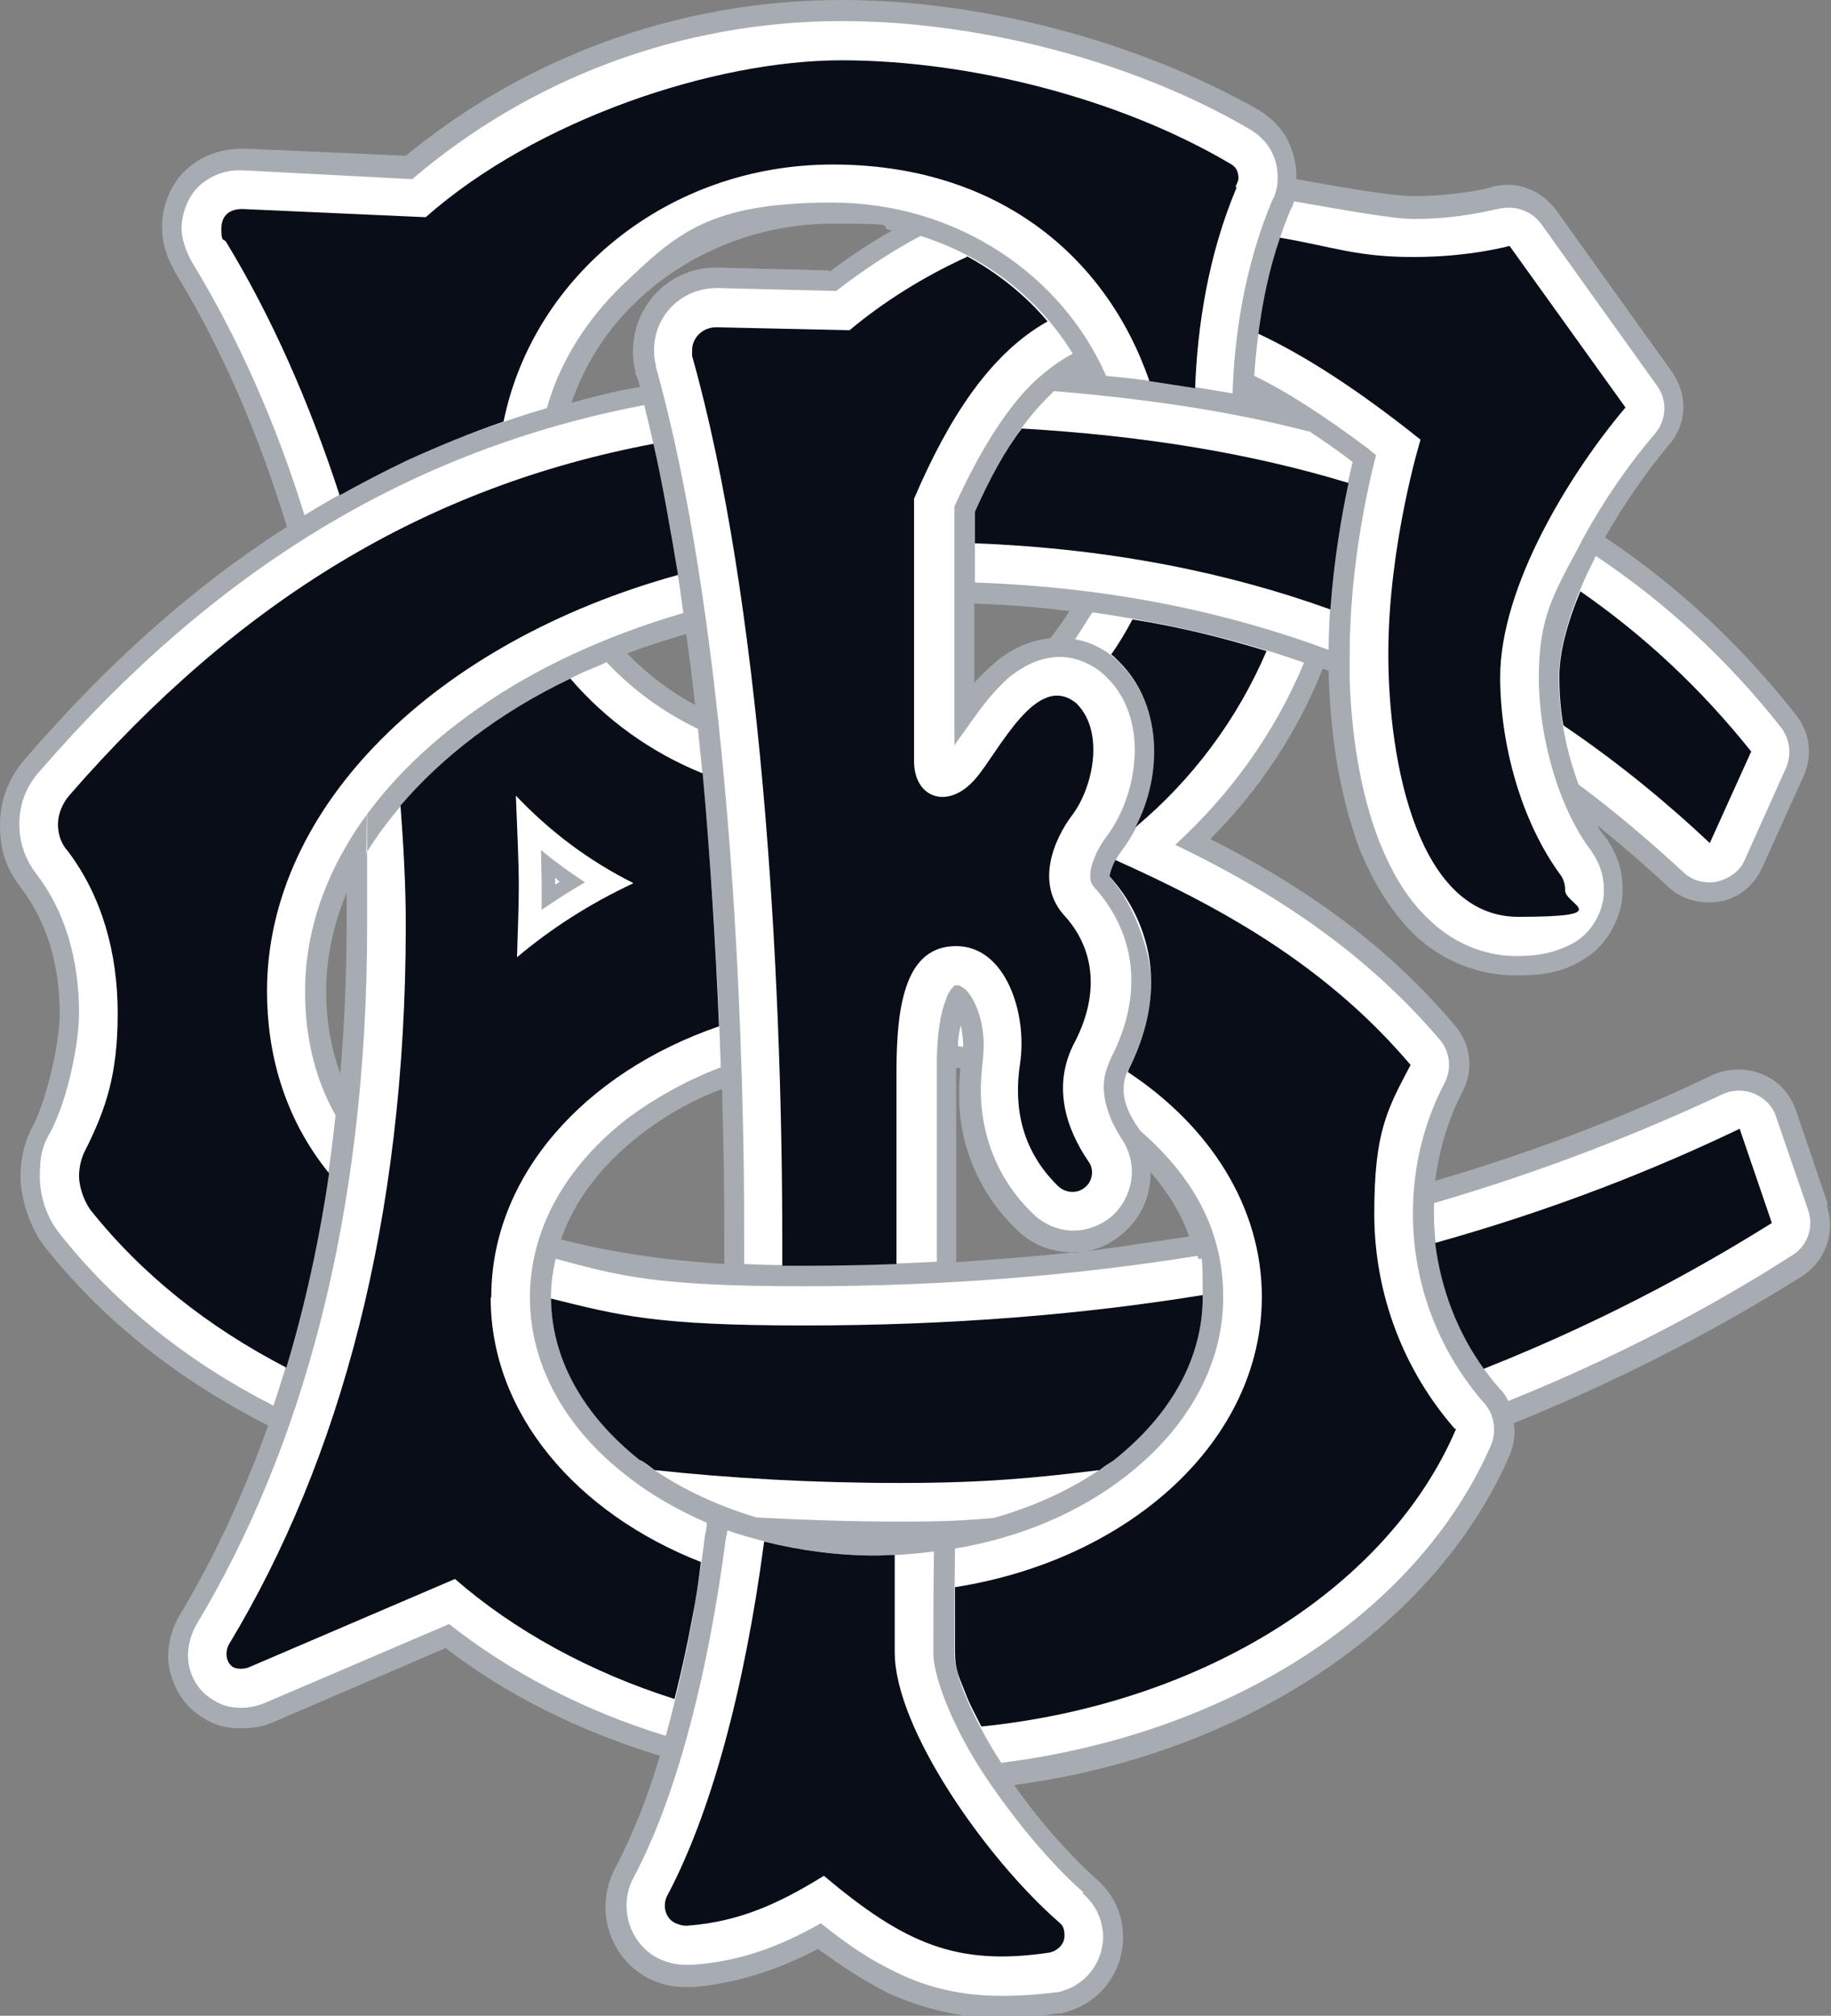
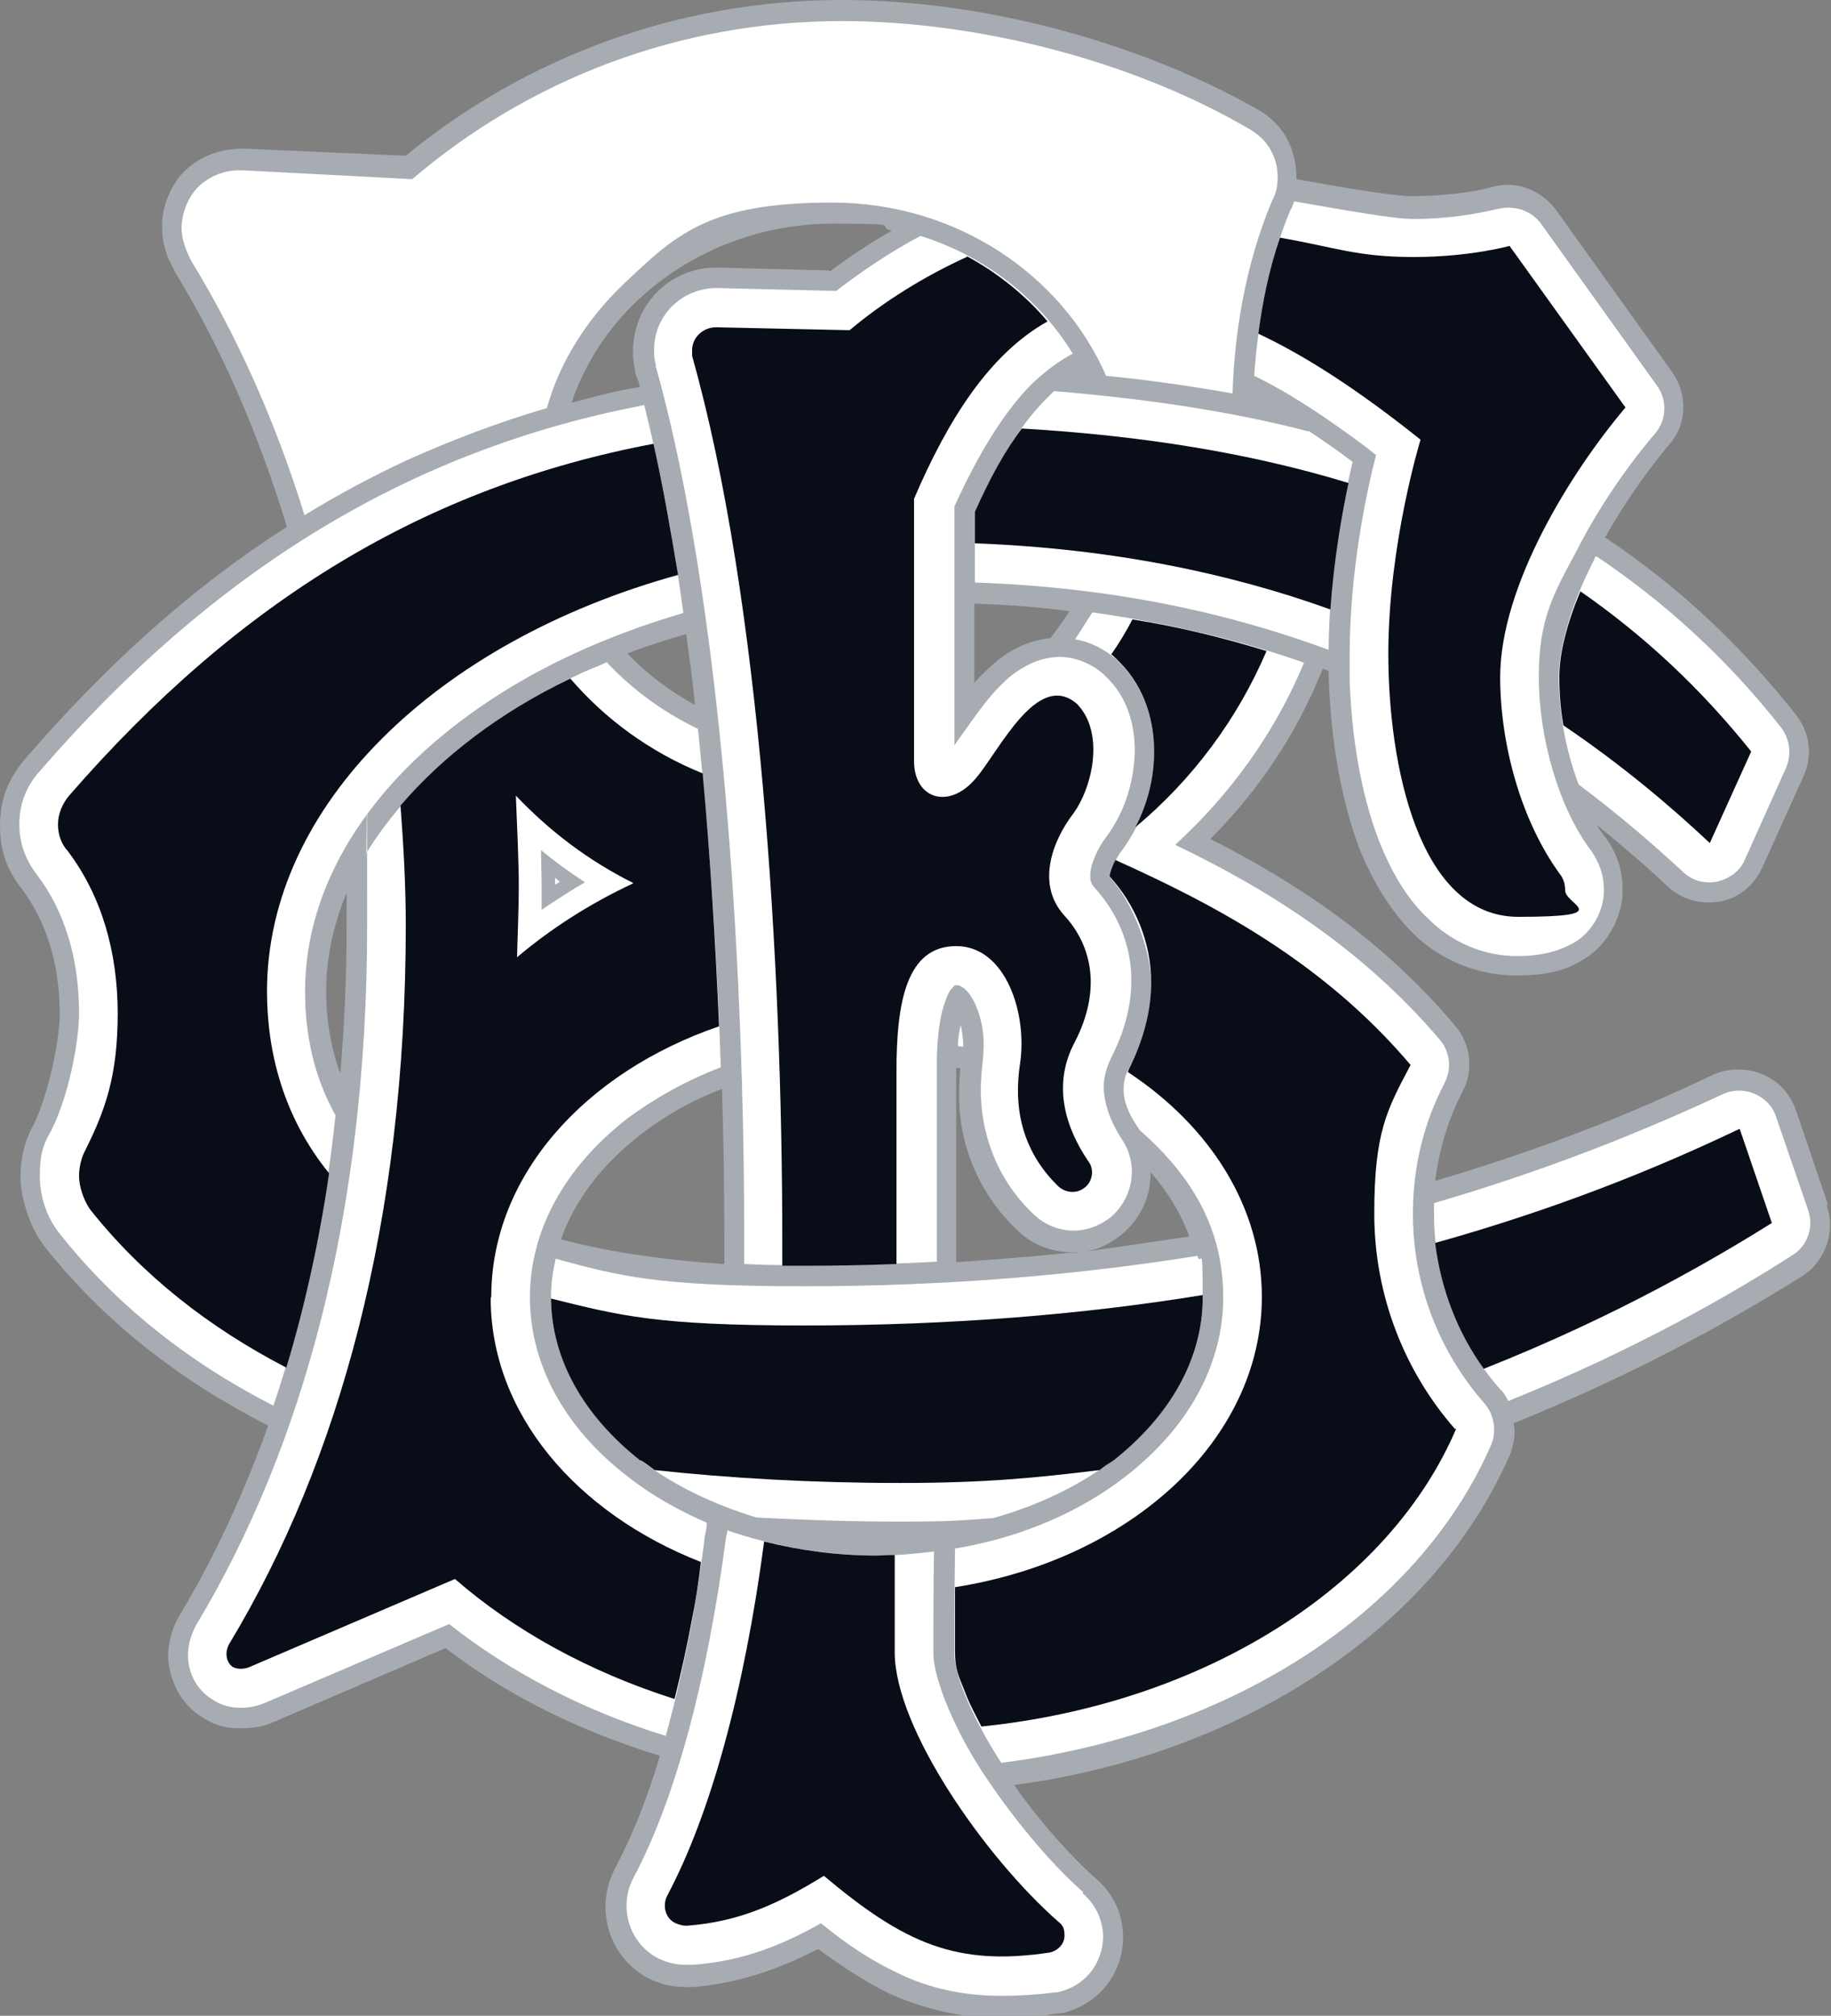
<svg xmlns="http://www.w3.org/2000/svg" id="Livello_1" version="1.1" viewBox="0 0 312.7 344.3">
  <rect x="0" y="0" width="312.7" height="344.3" fill="#808080" stroke="none" />
  <defs>
    <style>
      .st0 {
        fill: #120d15;
      }

      .st1 {
        fill: #fff;
      }

      .st2 {
        fill: #090d18;
      }

      .st3 {
        fill: #a7acb2;
      }
    </style>
  </defs>
  <path class="st3" d="M183.4,213.9c-6.4.7-13.2,1.2-20.1,1.7,0-9.9,0-20.6,0-32.4s0-.5,0-.8c.2,0,.5,0,.7.1-.1,1.3-.2,2.7-.2,4-.2,7.8,2.7,16.6,9.6,23.3,2.7,2.8,6.2,4.1,9.8,4.1h0c.5,0,.9,0,1.3,0h0c.5,0,.8-.1,1.3-.2,2-.4,4-1.4,5.7-2.8,3.3-2.7,5-6.5,5-10.5,0,0,0-.1,0-.2,3,3.5,5.2,7.1,6.6,11-5.5.8-11.3,1.7-17.2,2.5-.5.1-.8.1-1.3.2h0c-.4,0-.8.1-1.3.1M141.6,46.2l-19.1-.5h-.2c-7.8,0-14.1,6.2-14.2,14.2,0,1.4.1,2.3.4,3.5v.4c.3.7.6,1.4.8,2.3h0c-4,.6-8,1.7-11.7,2.7,2.3-6.7,6.1-12.6,11.3-17.5,8.5-8,20.3-13.1,33.4-13.1s6.8.4,10,1.2c-3.7,2.1-7.3,4.5-10.6,7M107.2,111.6c3.3-1.3,6.6-2.3,10-3.3.5,3.9,1.1,8,1.5,12.1-4.3-2.3-8.2-5.3-11.5-8.7M123.6,215.9c-10.9-.7-20.2-2.2-27.8-4.2,2.3-6.6,6.9-12.7,13.6-17.9,4-3.1,8.6-5.8,13.9-7.8.3,9.1.4,18.1.4,26.3s0,2.4,0,3.6M182.7,104.3c-1,1.6-2.1,3.1-3.3,4.7-3.9.4-6.9,2.1-8.9,3.7-1.7,1.4-2.9,2.6-4.1,3.9v-13.5c5.7.2,11.1.6,16.3,1.3M58.2,183.6c-1.7-4.6-2.5-9.4-2.5-14.3,0-5.6,1.2-11.3,3.5-16.8,0,1.9,0,3.7,0,5.5,0,8.7-.4,17.4-1.1,25.6M312.1,205.5l-5.4-15.9c-1-2.8-3-5-5.7-6.1-2.6-1.1-5.6-1.1-8.3,0-13.3,6.4-28.9,12.7-47.6,18.2.7-5.5,2.3-10.7,4.7-15.3,1.9-3.6,1.4-8.1-1.3-11.2-12.6-15-27.6-24.7-41.8-31.9,8.2-8.2,14.8-18,19.2-29.1l1,.4c.2,9.5,1.6,20.5,5.2,30.2,2.1,5.2,5,10.4,9.3,14.7,4.4,4.3,10.8,7.2,17.7,7.1,4,0,7.8-.4,11.6-2.9,3.8-2.3,6.3-7.1,6.4-11.1v-.4s0-.1,0-.5c0-3.9-1.5-6.6-2.7-8.4-.6-.7-1.2-1.5-1.7-2.4,4.4,3.6,8.5,7.1,12.1,10.5,2.4,2.3,5.7,3.1,8.9,2.6,3.3-.6,5.9-2.8,7.3-5.9l7-15.5c1.6-3.5,1.1-7.4-1.2-10.4-9.6-12.2-20.5-22.3-32.7-30.4,3.4-6,7.4-11.6,10.9-15.8,3.1-3.4,3.3-8.5.6-12.4l-19.9-27.8c-2.6-3.4-6.9-5.1-11.1-3.8-.5.2-6,1.5-13.5,1.5-2.9,0-10.9-1.3-19.7-2.9v-.4c0-1.3-.2-3.6-1.4-6.1-1.2-2.5-3.4-4.4-5.2-5.4C194,6.9,167.4,0,143.8,0c-28.3,0-54.3,10-74.5,26.6l-27.4-1.2h-.5c-2.8,0-6.3.7-9.3,3.3-3,2.5-4.6,7-4.4,10.3,0,2.5.6,3.7.9,4.8.5,1.2.9,1.8,1.3,2.7,7.8,12.7,14.2,27.4,19.1,43.5-15.9,10.1-30.7,23.4-44.6,39.5-2.7,3.1-4.4,6.7-4.4,11.5s1.4,7.8,3.7,10.8c4.2,5.6,6.5,12.8,6.5,21.4,0,4.5-1.9,13.4-4.3,18.6-1.6,2.8-2.4,5.8-2.4,9.2s1.5,8.6,4.1,11.9c10.2,12.9,23.1,22.9,38.2,30.6-4.2,11.7-9.2,22.5-15,32.2-1.3,2.1-2,4.4-2.1,7.1,0,1.6.4,3.4,1.3,5.4.9,2,2.5,3.9,4.5,5.1,2.7,1.8,5,1.9,6.7,1.9,2.2,0,3.8-.3,5.6-1.1h0l29.3-12.6c10.5,8.1,22.9,14.2,36.6,18.4-2.3,7.8-5,14.2-7.7,19.3-1.1,2.1-1.6,4.4-1.6,6.5,0,4.9,2.6,9.7,7.3,12.2,2.2,1.1,4.3,1.5,6.3,1.5s.8,0,1.4,0c8.1-.7,14.9-3.2,21.3-6.5,4,2.9,7.8,5.4,11.9,7.5,6,2.7,12.5,4.3,19.3,4.3h.2c3.1,0,6.3-.3,9.6-.8h.5c6.3-1.4,10.5-6.6,10.6-12.9,0-4.3-1.8-7.6-4.5-10-4.4-3.9-9.7-9.8-14.1-16.1,16.4-2.2,31.5-7.2,44.6-14.5,18.2-10.1,32.5-24.5,40.1-42,.6-1.7,1-3.5.6-5.3,23-9.3,40-19.3,49.4-25.2,3.8-2.5,5.6-7.4,4.1-11.9" />
  <path class="st1" d="M244.9,205.4c0,.7,0,1.3,0,1.8,0,11.6,4.2,22,11.3,30.1.6.5,1,1.3,1.4,2,22.6-9.1,39.3-19,48.5-24.9,2.6-1.6,3.7-4.8,2.7-7.7l-5.5-16c-.6-1.8-1.9-3.1-3.7-3.9-1.7-.7-3.7-.7-5.4.1-13.7,6.4-30.1,13-49.3,18.6" />
  <path class="st1" d="M272.6,95c11.8,7.9,22.4,17.6,31.6,29.3,1.5,2,1.8,4.6.8,6.9l-7,15.6c-.8,2-2.7,3.3-4.8,3.8-2.1.4-4.3-.2-5.8-1.7-5.2-4.8-11.1-9.9-17.8-14.9-2.2-5.8-3.4-12.5-3.4-18.3,0-5.2,2.3-12.9,6.1-20.2,0-.2.1-.4.2-.4" />
  <path class="st2" d="M302.6,208.9l-5.5-16.1c-14.4,6.9-31.6,13.8-52,19.5,1,8.1,3.9,15.4,8.3,21.5,23-9.1,39.9-19.1,49.2-24.9" />
  <path class="st2" d="M299.1,128.4c-8.7-10.9-18.4-19.9-29.2-27.4-2.3,5.5-3.6,10.6-3.6,14.6,0,2.7.2,5.5.7,8.3,9.9,6.7,18.2,13.7,25,20.1l7.1-15.7Z" />
  <path class="st1" d="M88.6,151.5c0,4-.2,8.1-.3,12.1,5.6-4.9,12.3-9.2,19.8-12.7-7.5-3.8-14.1-8.9-20-14.9.2,5.1.5,10.3.5,15.5" />
  <path class="st0" d="M89.2,168c-.8,0-1.5-.2-2.2-.5-1.9-.9-3.1-2.8-3-5,.1-3.7.2-7.5.2-11.2s-.2-8.3-.4-12.4v-1.9c-.2-2.2,1.1-4.2,3.1-5.1,2-.9,4.4-.4,5.9,1.2,5.2,5.5,10.7,9.7,16.9,13,1.8.9,2.9,2.8,2.8,4.8,0,2-1.2,3.8-3,4.7-6.3,3-12,6.8-16.9,11.1-1,.9-2.2,1.3-3.5,1.3M94.7,149.1c0,.8,0,1.5,0,2.3s0,.4,0,.6c.7-.4,1.4-.9,2.1-1.3-.7-.5-1.4-1-2.1-1.5" />
  <path class="st1" d="M230.5,112.3c0,1.3,0,2.5,0,3.9.3,8.9,1.7,18.8,5,27.4,2,5,4.6,9.8,8.5,13.4,3.8,3.8,9.3,6.4,15.3,6.3,3.6,0,6.8-.7,9.7-2.4,3-1.8,4.8-5.4,4.9-8.3v-.3s0-.5,0-.5c0-2.8-1.1-4.9-2.1-6.4-5.7-7.5-9-19.6-9-29.7s2.5-14.2,6.5-21.7c3.9-7.7,9.1-15,13.4-20,1.9-2.3,2.1-5.6.3-8.1l-19.9-27.8c-1.7-2.2-4.6-3.1-7.3-2.4h-.1c-1,.2-6.5,1.7-14.3,1.7-3.6,0-11.6-1.5-20.4-3-.2.7-.4,1.2-.6,1.4h0c-3.9,9.4-5.6,19.4-6.2,28.4,5.8,2.8,12.2,7,19.4,12.4.5.4.9.8,1.4,1.1-1.7,6.7-4.5,19.9-4.5,34.1v.6h0Z" />
  <path class="st1" d="M119.2,124.5c2,19.1,3.3,39.1,3.9,57.8-6,2.3-11.3,5.3-15.9,8.7-10.7,8.3-16.7,19.1-16.7,30.6s6,22.4,16.7,30.6c3.9,3.1,8.5,5.7,13.5,7.9,0,.6-.1,1.4-.3,2.1-.6,5-1.4,9.7-2.1,14.2-1.4,7.3-2.9,14-4.6,20.1-14-4.3-26.6-10.9-37-19.1l-31.3,13.4c-1.4.6-2.7.9-4.3.9-1.3,0-3-.2-4.8-1.4-3.1-1.9-4.2-5.1-4.2-7.5,0-2,.6-3.8,1.5-5.4,18-30,29.1-69.8,29.1-119.3s0-8.2-.2-12.3c.2-.3-.2.4,0,0,7.1-11.6,19.9-22.9,36.3-30.6,1.6-.8,3.2-1.3,4.8-2.1,4.4,4.7,9.6,8.5,15.6,11.4" />
  <path class="st1" d="M110,69.1c2.7,10.8,5,22.8,6.7,35.6-13.3,3.9-25.2,9.4-34.9,16.2-18.9,13.1-29.7,30.4-29.7,48.4,0,7.2,1.4,14.4,5.2,21.2-1.9,18.2-5.6,34.7-10.6,49.6-14.5-7.4-26.9-17.2-36.6-29.5-2.1-2.7-3.3-6.1-3.3-9.8s.6-5.4,1.9-7.6c2.9-5.6,4.8-15,4.8-20.2,0-9.1-2.4-17.3-7.2-23.6-1.8-2.3-3-5.2-3-8.6,0-3.8,1.4-6.8,3.6-9.2,29.7-34.3,63.2-54.8,103.1-62.4" />
  <path class="st1" d="M164.5,178.8c-.3,0-.5-.1-.9-.1,0-1.3.2-2.5.5-3.6.2,1.1.4,2.5.4,3.5v.2Z" />
  <path class="st3" d="M171,301" />
  <path class="st3" d="M171,301" />
  <path class="st2" d="M108.1,150.9c-7.5,3.5-14.1,7.8-19.8,12.6.1-4.1.3-8.1.3-12.2s-.3-10.3-.5-15.4c5.8,6.1,12.4,11.1,20,14.9M83.9,221.5c0-20.6,15.9-38.3,38.9-46.2-.6-14.2-1.5-28.9-2.8-43.2-8.9-3.6-16.6-9.2-22.6-16.2-12.1,5.8-21.9,13.4-29,21.7.5,6.7.9,13.5.9,20.4,0,50.5-11.3,91.5-30.1,122.7-.8,1.3-.7,3.1.5,4,.8.5,2.2.4,3,0l35-15c10.1,8.8,23,15.9,37.5,20.5,1.1-4.4,2.1-8.9,3-13.7.6-3,1.1-6.3,1.5-9.7-21.2-8.3-35.9-25.3-35.9-45.1" />
  <path class="st2" d="M45.6,169.3c0-31.6,28.9-59.7,70.2-71.1-1.3-7.9-2.6-15.3-4.2-22.4-38.6,7.3-70.6,26.5-99.8,60.1-1.1,1.3-1.9,3.1-1.9,4.9s.6,3.4,1.7,4.6c5.8,7.7,8.5,17.3,8.5,27.7s-2,16.3-5.5,23.3c-.7,1.3-1.1,2.9-1.1,4.5s.7,4,1.9,5.7c8.9,11.2,20.2,20.1,33.5,27,3.1-10.3,5.6-21.5,7.3-33.2-7.8-9.6-10.6-20.7-10.6-31.1" />
  <path class="st3" d="M183.4,213.9c.9,0,1.9-.1,2.7-.3-.9.1-1.8.2-2.7.3" />
  <path class="st1" d="M186.6,104.6c13.3,1.9,25.4,4.8,36.1,8.6-5,12-12.5,22.4-22,31.1,15.2,7.3,31.6,17.3,45.2,33.3,1.7,2,2.1,4.9.8,7.4-3.5,6.7-5.4,14.2-5.4,22.3,0,12.4,4.6,23.7,12.2,32.4,1.7,1.9,2.1,4.7,1.2,7-12.6,29-44.9,49.5-83.7,54.4-.2-.2.1.2,0,0-2.5-3.8-4.8-8.2-6.1-11.4-1.4-3.3-2-6.2-1.9-7.4,0-4.6,0-9.6.1-17.8,11.4-1.9,21.4-6.3,29.1-12.3,10.6-8.2,16.7-19,16.7-30.6s-5.2-20.6-14.2-28.5c0-.1-.2-.2-.2-.3-1.8-2.5-2.7-4.9-2.6-6.9,0-1,.2-2.1.8-3.2,2.5-4.8,3.9-9.8,3.9-14.8s-2.8-13.4-7.1-18.1c0-.6.9-3,2-4.4,3.5-4.7,5.5-10.3,5.6-17,0-4.8-1.3-10.6-5.9-15.2l-.6-.6c-1.8-1.6-4.4-3-7-3.4,1-1.5,1.9-3,2.9-4.5" />
  <path class="st1" d="M210.5,67.2c-6.9-1.2-14.2-2.3-21.6-3-7.5-17.2-25.5-29.6-46.8-29.6s-26.7,5.5-35.8,14.1c-6.1,5.9-10.7,13.1-12.9,21-8.2,2.4-16.1,5.4-23.9,8.9-6,2.8-11.8,5.9-17.5,9.4-4.9-15.9-11.5-30.6-19.2-43.2-.4-.7-.7-1.4-1-2.1-.3-.9-.7-1.8-.8-3.6,0-2.6,1.1-5.7,3.3-7.6,2.3-1.9,4.8-2.5,7-2.4h.3l28.8,1.5C90.2,13.7,115.8,3.6,143.8,3.6c22.9,0,49.3,6.6,69.5,18.4,1.4.8,3,2.1,3.9,4,.9,1.7,1,3.3,1,4.4,0,2.1-.6,3.2-1,4-4.6,11-6.4,22.8-6.7,32.8" />
  <path class="st2" d="M189.8,111.8c.3.2.6.5.8.7l.6.6c4.5,4.5,5.9,10.4,5.9,15.2,0,4.8-1.2,9.2-3.2,13,9.7-8.1,17.4-18.4,22.4-30.1-7.2-2.2-14.7-4.1-22.9-5.4-1.1,2.1-2.3,4.1-3.7,6.1" />
-   <path class="st2" d="M211,31.9c.2-.5.5-1,.5-1.4,0-1.1-.3-2-1.5-2.6-19-11.2-44.6-17.6-66.3-17.6s-52.1,10.1-71,26.8l-31.3-1.4c-2.1,0-3.6,1-3.6,3.4s.4,1.6.8,2.2c7.8,12.8,14.3,27.6,19.4,43.3,3.8-2.1,7.6-4.1,11.6-6,5.3-2.4,10.9-4.7,16.4-6.6,5.1-25,28.2-43.9,56.2-43.9s46.7,15.5,54.1,37c2.7.4,5.2.8,7.8,1.2.4-10.5,2.2-22.7,7.1-34.3" />
  <path class="st2" d="M248.5,244.1c-8.6-9.8-13.8-22.8-13.8-36.8s2.2-17.8,6.2-25.4c-14.9-17.6-33.5-27.4-50.4-35-.6,1.1-1,2.4-1,2.8,4.3,4.7,7.1,11.2,7.1,18.1,0,5-1.4,10-3.8,14.8-.1.2-.1.4-.2.5,14.1,9.3,22.9,23.1,22.9,38.4,0,24.5-22.5,44.9-52.4,49.6,0,4.5,0,7.9,0,11s.6,4.1,1.9,7.4c.6,1.6,1.6,3.4,2.6,5.4,38.3-3.9,69.7-24.1,81.1-50.9" />
  <path class="st1" d="M223.5,73.6c2.4,1.6,4.9,3.3,7.5,5.3-1.7,7.1-4,19.1-4.1,32.1-17-6.3-36.9-10.7-60.4-11.5v-12.1c3.7-8.3,7.9-15,12.1-19.2.5-.5,1-1,1.4-1.4,15.5,1.3,30.1,3.4,43.5,6.9" />
  <path class="st2" d="M174.5,73.2c-2.9,3.8-5.5,8.6-8,14.2v5.4c23.4.9,43.5,5.1,60.7,11.3.6-8.4,1.9-16,3.1-21.6-16.7-5.1-35.2-8.1-55.7-9.3" />
  <path class="st1" d="M127.1,216.1v-3.8c0-8.7-.1-17.9-.4-27.6-1.2-41.9-5.5-89.3-14.7-122.1v-.3c-.2-.6-.3-1.5-.3-2.5,0-6,4.8-10.6,10.7-10.6h.2l20.2.5c4.4-3.4,9.3-6.7,14.4-9.4,11.2,3.5,20.3,10.8,26,20.1-2.4,1.3-4.7,3-7,5.2-4.8,4.8-9.2,12.1-13.2,20.9v40.8c.8-1.2,1.9-2.6,2.9-4.1,1.9-2.6,3.9-5.4,6.8-7.8,2-1.5,4.6-3.1,8.2-3.2,2.8,0,5.6,1.2,7.6,3l.4.4c3.8,3.6,4.9,8.5,4.9,12.6-.1,5.8-2,10.9-4.9,14.8-1.5,1.9-2.8,5-2.7,6.6,0,.9.1,1.3.8,2.1,3.8,4.2,6.3,9.8,6.2,15.9,0,4.3-1.2,8.7-3.4,13-.9,1.9-1.3,3.5-1.3,5,0,2.9,1.2,6.1,3.1,9,1.1,1.6,1.7,3.6,1.7,5.5,0,3-1.3,5.8-3.6,7.8-1.9,1.5-4.2,2.3-6.3,2.3-2.7,0-5.3-1.1-7.3-3.2-6.1-6-8.6-13.7-8.6-20.8,0-1.9.2-3.7.4-5.6,0-.6.1-1.4.1-2.1,0-2.1-.4-4.5-1.2-6.4-.7-1.8-1.8-3.2-2.5-3.5-.4-.3-.5-.3-.8-.3-.6,0-.5,0-.7.3-.2.1-.9.9-1.3,2.3-1.1,2.6-1.6,7.5-1.5,12,0,11.9,0,22.7,0,32.6-7.3.4-14.8.6-22.7.6s-6.9-.1-10.2-.2" />
  <path class="st1" d="M185,323.2c-5.5-4.8-12.2-12.8-17.4-20.8-5.1-7.9-8.3-16.3-8.2-20.2,0-4.2,0-9.7.1-17.2-3.1.4-6.5.7-9.8.7-9.2,0-17.8-1.7-25.5-4.3,0,.4-.1.8-.2,1.1-3.3,25.3-9,45.5-15.8,58.2-.8,1.5-1.2,3.1-1.2,4.8,0,3.6,1.9,7.2,5.4,9,1.7.8,3.2,1.1,4.7,1.1s.7,0,1.2,0c8.4-.6,15.2-3.3,21.9-7.1,4.4,3.6,8.6,6.4,13.1,8.5,5.5,2.7,11.4,3.9,17.8,3.9h.1c3,0,5.9-.2,9.1-.6h.3c4.6-1,7.7-4.8,7.8-9.5-.1-3.1-1.4-5.6-3.5-7.4" />
  <path class="st2" d="M165.3,43.8c-7.5,3.4-14.5,7.8-20.2,12.6l-22.8-.5c-2.3,0-4.1,1.8-4.1,3.9s0,.7,0,1c11.7,41.5,15.4,104.3,15.4,151.4v4c1.1,0,2.3,0,3.5,0,5.5,0,10.8-.1,16-.3,0-10,0-21.1,0-32.9s1.7-21.4,10.2-21.4,12.2,11.6,10.9,20.1c-1.1,7.3.2,14.6,6.3,20.7,1.3,1.4,3.4,1.6,4.8.4,1.3-1,1.6-3.1.6-4.4-3.9-5.7-6.3-13.1-2.3-20.5,4.4-8.6,3.1-16.2-1.9-21.6-4.9-5.5-1.7-13,1.5-17.2,3.3-4.4,5.6-13.9.7-18.9-6.8-5.8-13.3,8.2-17.3,12.8-4.6,5.4-10.5,3.4-10.5-3v-44.8c5.9-13.8,13-24.8,22.8-30.3-3.7-4.4-8.5-8.3-13.9-11.2" />
  <path class="st2" d="M256.2,115.7c0-15.7,12.1-35.1,21.4-46.1l-19.8-27.6s-6.7,1.9-16.4,1.9-13.5-1.7-22.8-3.3c-1.9,5.5-3,11.1-3.7,16.4,8.1,3.8,17.2,9.7,27.7,18.1,0,0-5.5,17.9-5.5,36.6s5.1,44.9,22.2,44.9,7.8-2.1,8-4.6c0-1.1-.4-2.1-.9-2.7-6.7-9.2-10.2-22.3-10.2-33.7" />
  <path class="st2" d="M180.7,328.2c-12.4-10.9-27.9-33-27.9-46s0-9.7,0-16.6c-1.1,0-2.1.1-3.2.1-6.7,0-13.1-.9-19.1-2.4-3.4,25.7-9.2,46.6-16.5,60.4-1,1.8-.3,4.1,1.4,4.8.7.3,1.4.5,2.2.4,8.8-.7,15.5-3.8,23.1-8.5,13.8,11.6,22.7,15.5,38.6,13.1,1.3-.3,2.5-1.4,2.5-2.9s-.5-1.9-1.1-2.4" />
  <path class="st1" d="M190.1,249.4h0c9.9-7.8,15.3-17.6,15.3-27.9s-.3-4.8-.9-7c-19.9,3.2-42.2,5.2-67.2,5.2s-31.4-1.7-42.4-4.7c-.5,2.2-.8,4.2-.8,6.5,0,10.3,5.4,20.1,15.3,27.9,5.5,4.2,12.2,7.5,19.8,9.8,7.8.4,15.9.7,24.4.7s10.7-.2,16-.6c7.9-2.2,14.8-5.6,20.5-9.9" />
  <path class="st2" d="M109.4,249.4c.8.5,1.6,1.1,2.4,1.7,13,1.4,27,2.2,41.9,2.2s23.3-.9,34.1-2.2c.7-.6,1.5-1.1,2.3-1.6,9.9-7.8,15.3-17.6,15.3-27.9v-.4c-20.2,3.3-42.8,5.2-68.1,5.2s-31.5-1.7-43.2-4.6c.1,10.2,5.4,19.9,15.3,27.7" />
  <path class="st3" d="M92.5,151.5c0,1.3,0,2.7,0,3.9,2.4-1.6,4.8-3.2,7.4-4.7-2.6-1.7-5.1-3.5-7.5-5.5,0,2.1.1,4.2.1,6.3" />
  <path class="st1" d="M94.8,151.1c.2-.1.5-.3.8-.5-.3-.2-.6-.5-.8-.7v1.1Z" />
</svg>